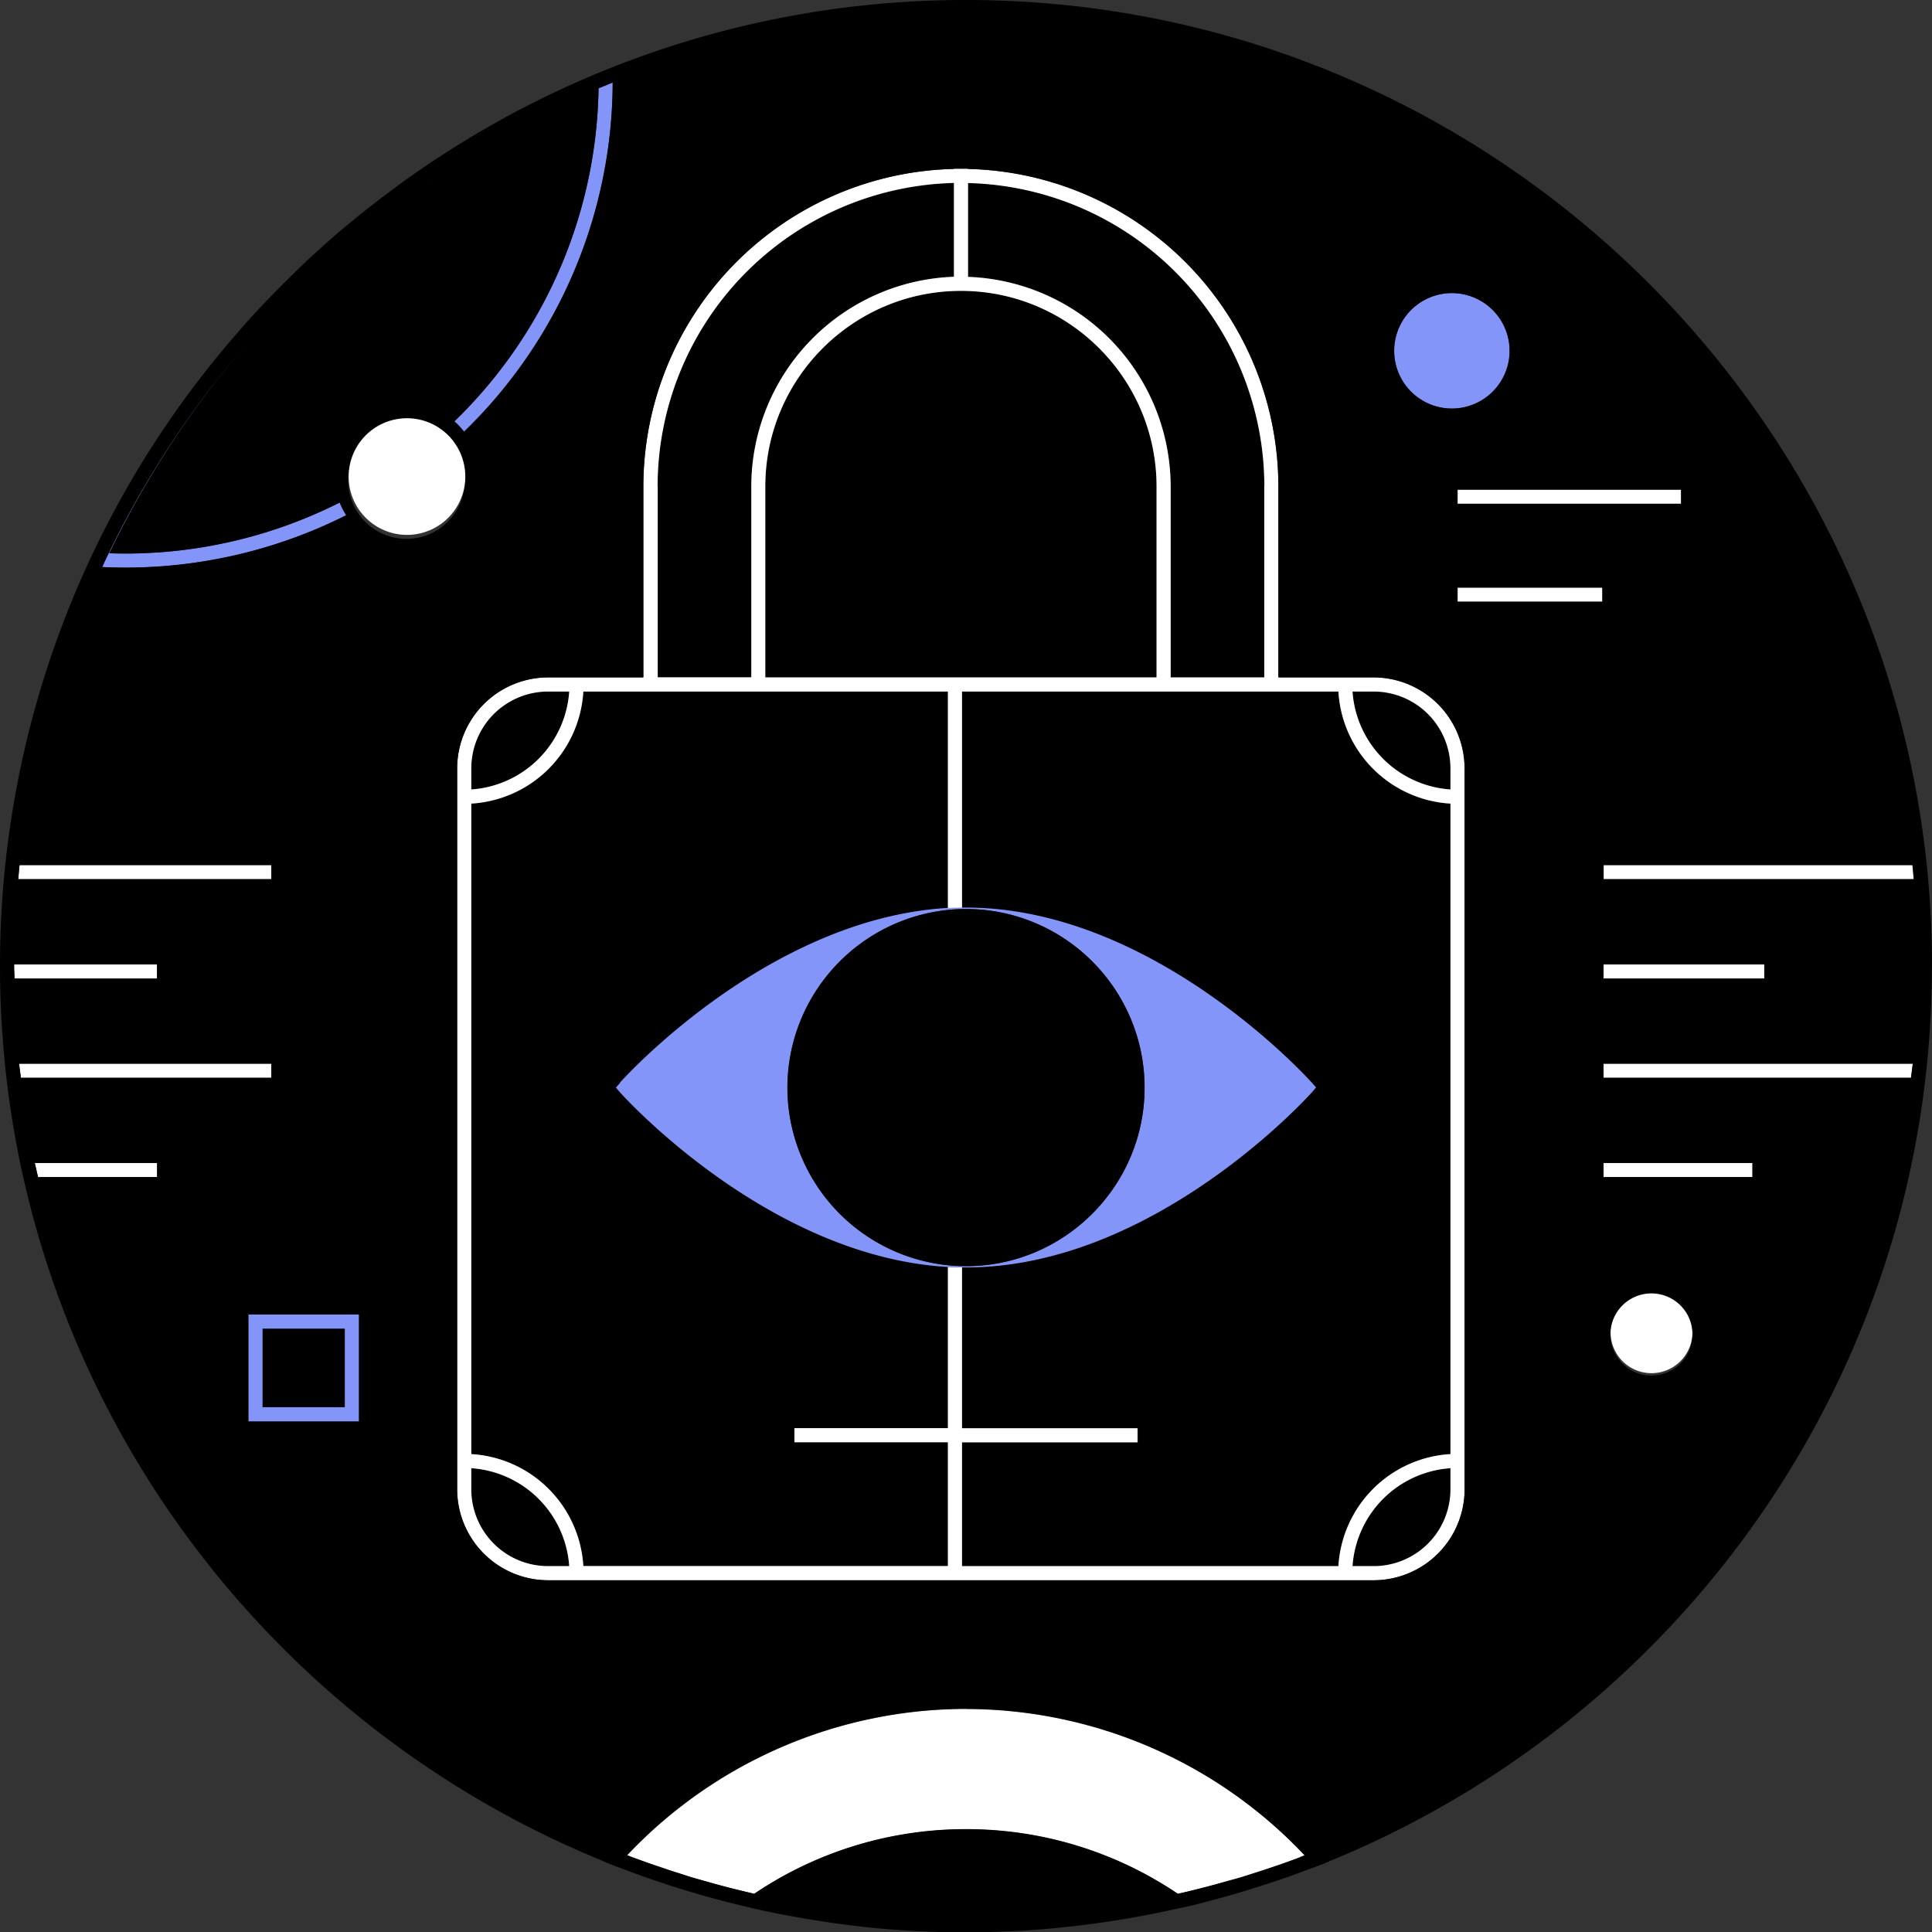
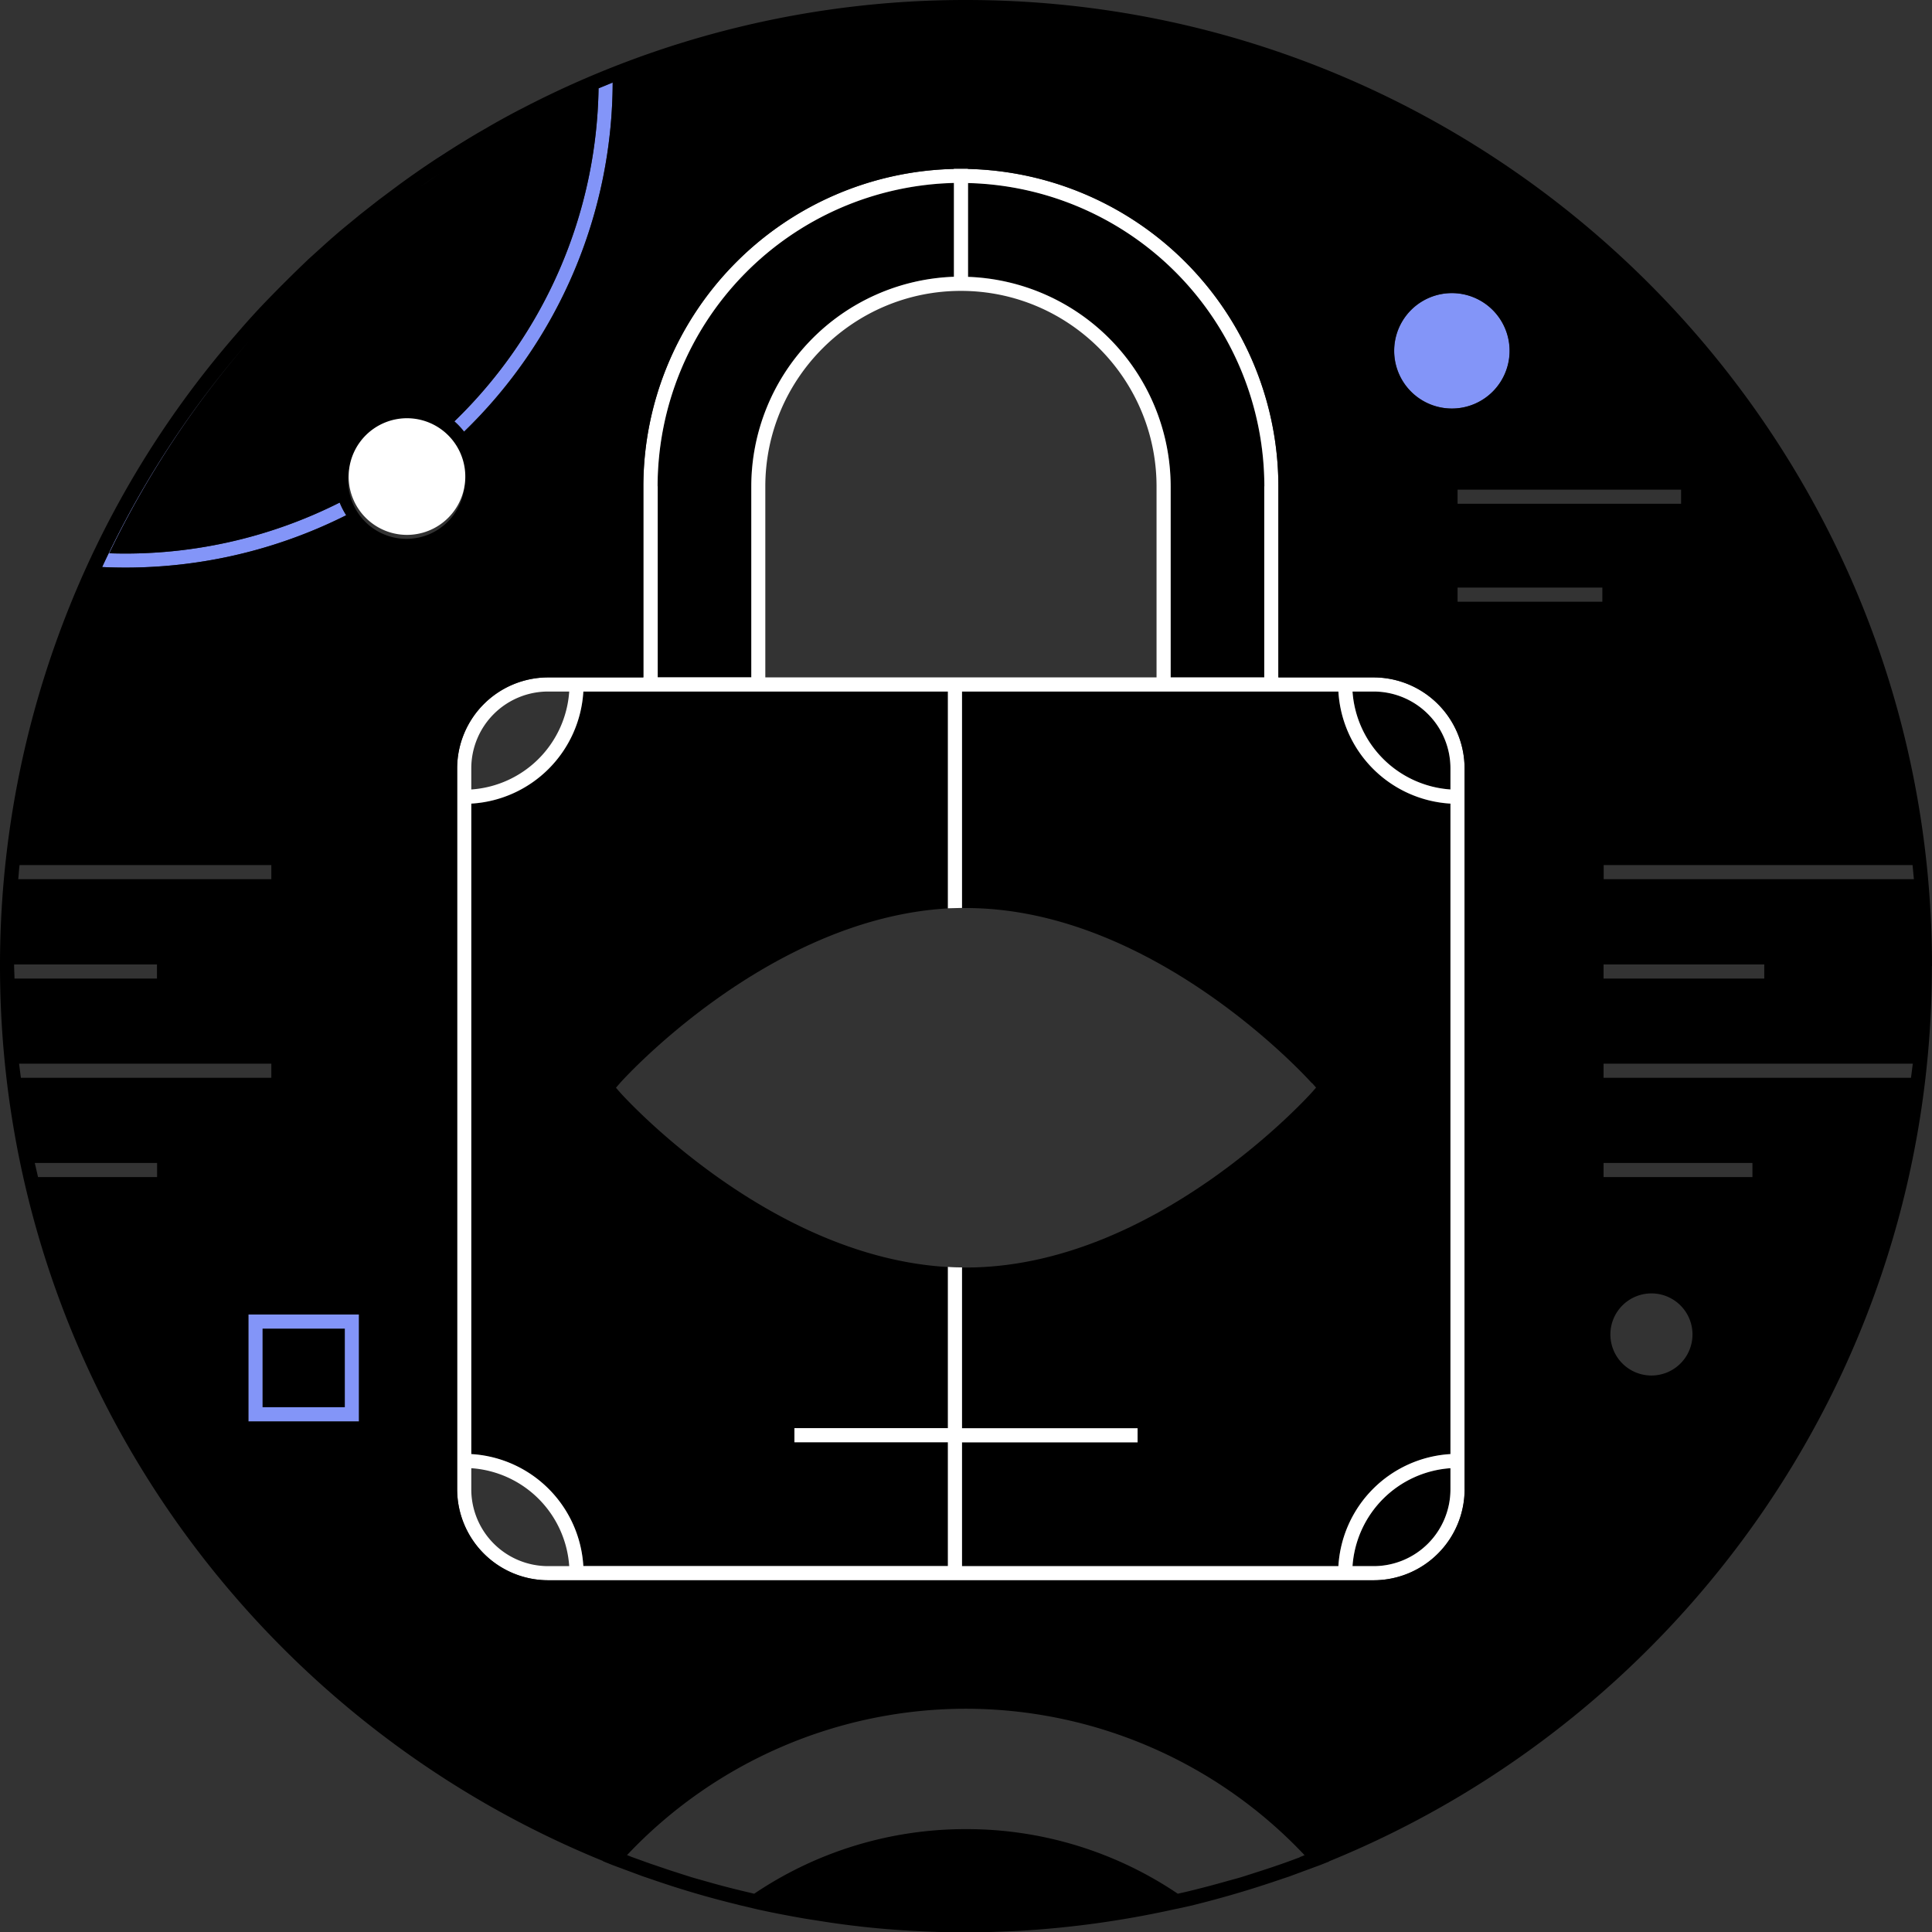
<svg xmlns="http://www.w3.org/2000/svg" width="160" height="160" fill="none">
  <rect width="100%" height="100%" fill="#333333" stroke="none" />
  <g clip-path="url(#a)">
    <path d="M62.21 40.29a17.4 17.4 0 0 1 16.78-17.36v-7.77a25.16 25.16 0 0 0-24.54 25.12v15.83h7.75V40.3l.01-.01ZM96.95 40.29V56.1h7.75V40.27a25.16 25.16 0 0 0-24.54-25.12v7.77a17.39 17.39 0 0 1 16.78 17.36l.01.01ZM65.79 119.45v-1.17H78.5v-13.35c-14.98-.86-27.03-14.32-27.15-14.46l-.34-.39.34-.39c.12-.14 12.17-13.6 27.15-14.46V57.28H48.31a9.88 9.88 0 0 1-9.28 9.28v53.87a9.88 9.88 0 0 1 9.28 9.28H78.5v-10.25H65.79v-.01ZM28.56 110.03h-6.82v6.51h6.82v-6.51Z" fill="#000" />
-     <path d="M39.03 121.59v1.75a6.36 6.36 0 0 0 6.36 6.36h1.75a8.73 8.73 0 0 0-8.11-8.11ZM47.14 57.27h-1.75a6.36 6.36 0 0 0-6.36 6.36v1.75a8.73 8.73 0 0 0 8.11-8.11ZM63.38 40.29V56.1h32.4V40.29c0-8.93-7.27-16.2-16.2-16.2s-16.2 7.27-16.2 16.2Z" fill="#000" />
-     <path d="M80 141.53a38.64 38.64 0 0 0-28.06 12.12l.4.16a86.52 86.52 0 0 0 3.09 1.08l1.68.54 1.25.36c1.14.32 2.28.63 3.44.9l.67.16a31.27 31.27 0 0 1 17.54-5.35c6.29 0 12.34 1.85 17.54 5.35l.66-.15c1.18-.28 2.35-.59 3.51-.92l1.18-.33 1.68-.54 1.62-.55 1.46-.53.4-.16a38.59 38.59 0 0 0-28.05-12.13l-.01-.01ZM132.8 72.81h25.68c-.04-.39-.06-.78-.11-1.17h-25.58v1.17h.01ZM146.11 79.87H132.8v1.17h13.31v-1.17ZM132.8 88.09v1.17h25.46l.15-1.17H132.8ZM145.13 96.31H132.8v1.17h12.33v-1.17ZM22.47 72.81v-1.17H1.62l-.11 1.17h20.96ZM13 79.87H1.17V80c0 .35.02.69.03 1.04h11.81v-1.17H13ZM22.47 89.26v-1.17H1.58l.15 1.17H22.47ZM13 96.31H2.88l.27 1.17h9.86v-1.17H13ZM136.77 113.72a3.39 3.39 0 1 0 0-6.78 3.39 3.39 0 0 0 0 6.78ZM139.22 40.55h-18.51v1.17h18.51v-1.17ZM132.7 48.66h-11.99v1.17h11.99v-1.17Z" fill="#fff" />
    <path d="M115.47 28.84a4.78 4.78 0 1 0 9.55-.01 4.78 4.78 0 0 0-9.55.01ZM29.73 108.86h-9.16v8.86h9.16v-8.86Zm-1.17 7.68h-6.82v-6.51h6.82v6.51ZM36.16 13.13l1.12-.72c-.37.24-.75.47-1.12.72ZM27.02 20.13ZM24.36 22.6ZM37.64 13.57ZM23.62 24.99ZM30.54 18.68ZM49.57 7.31a39.24 39.24 0 0 1-11.94 27.58c.3.26.56.54.8.85A40.4 40.4 0 0 0 50.74 6.82a79.76 79.76 0 0 0-1.17.48v.01ZM27.76 21.04ZM22.81 25.83ZM8.46 46.96a40.67 40.67 0 0 0 20.21-4.29 6.5 6.5 0 0 1-.54-1.05 39.42 39.42 0 0 1-19.08 4.2A79.03 79.03 0 0 1 20.7 28.16a78.98 78.98 0 0 0-12.24 18.8Z" fill="#8395F8" />
    <path d="m108.65 89.68.34.39-.34.39c-.13.14-12.99 14.51-28.65 14.51h-.33v13.32h14.54v1.17H79.67v10.25h31.17a9.88 9.88 0 0 1 9.28-9.28V66.56a9.88 9.88 0 0 1-9.28-9.28H79.67V75.2H80c15.66 0 28.52 14.36 28.65 14.51v-.03Z" fill="#000" />
    <path d="M120.12 65.38v-1.75a6.36 6.36 0 0 0-6.36-6.36h-1.75a8.73 8.73 0 0 0 8.11 8.11ZM112.01 129.7h1.75a6.36 6.36 0 0 0 6.36-6.36v-1.75a8.73 8.73 0 0 0-8.11 8.11Z" fill="#000" />
    <path d="M121.29 123.34V63.63a7.54 7.54 0 0 0-7.53-7.53h-7.89V40.27a26.33 26.33 0 0 0-25.71-26.28v-.02h-1.17v.02a26.32 26.32 0 0 0-25.71 26.28V56.1h-7.89a7.54 7.54 0 0 0-7.53 7.53v59.71a7.54 7.54 0 0 0 7.53 7.53h68.38a7.54 7.54 0 0 0 7.53-7.53h-.01Zm-1.17-59.71v1.75a8.73 8.73 0 0 1-8.11-8.11h1.75a6.36 6.36 0 0 1 6.36 6.36Zm0 59.71a6.36 6.36 0 0 1-6.36 6.36h-1.75a8.73 8.73 0 0 1 8.11-8.11v1.75ZM79.58 24.09c8.93 0 16.2 7.27 16.2 16.2V56.1h-32.4V40.29c0-8.93 7.27-16.2 16.2-16.2Zm25.12 16.18V56.1h-7.75V40.29a17.4 17.4 0 0 0-16.78-17.36v-7.77a25.16 25.16 0 0 1 24.54 25.12l-.01-.01Zm-50.24 0A25.16 25.16 0 0 1 79 15.15v7.77a17.39 17.39 0 0 0-16.78 17.36v15.81h-7.75V40.26l-.01.01Zm-9.07 17h1.75a8.73 8.73 0 0 1-8.11 8.11v-1.75a6.36 6.36 0 0 1 6.36-6.36Zm-6.36 66.07v-1.75a8.73 8.73 0 0 1 8.11 8.11h-1.75a6.36 6.36 0 0 1-6.36-6.36Zm9.28 6.36a9.88 9.88 0 0 0-9.28-9.28V66.55a9.88 9.88 0 0 0 9.28-9.28H78.5v17.95l1.17-.03V57.27h31.17a9.88 9.88 0 0 0 9.28 9.28v53.87a9.88 9.88 0 0 0-9.28 9.28H79.67v-10.25h14.54v-1.17H79.67v-13.32c-.39 0-.78-.01-1.17-.04v13.35H65.79v1.17H78.5v10.25H48.31v.01Z" fill="#fff" />
-     <path d="m51.35 89.68-.34.39.34.39c.12.14 12.17 13.6 27.15 14.46l1.17.04H80c15.66 0 28.52-14.36 28.65-14.51l.34-.39-.34-.39c-.13-.14-12.99-14.51-28.65-14.51h-.33l-1.17.03c-14.98.86-27.03 14.32-27.15 14.46v.03ZM80 75.28a14.8 14.8 0 0 1 14.79 14.79c0 8.15-6.64 14.79-14.79 14.79a14.81 14.81 0 0 1-14.79-14.79c0-8.15 6.64-14.79 14.79-14.79Z" fill="#8395F8" />
-     <path d="M65.21 90.07A14.8 14.8 0 0 0 80 104.86c8.15 0 14.79-6.64 14.79-14.79 0-8.15-6.64-14.79-14.79-14.79a14.81 14.81 0 0 0-14.79 14.79Z" fill="#000" />
    <path d="M160 80c0-44.11-35.89-80-80-80a79.46 79.46 0 0 0-36.74 8.97l-.24.12c-.93.49-1.85.99-2.75 1.52l-.73.42c-.76.45-1.51.91-2.25 1.38-.37.24-.75.47-1.12.72a75.37 75.37 0 0 0-3.22 2.24l-1.58 1.18-1.48 1.16-1.45 1.19c-.48.4-.95.81-1.42 1.23l-1.46 1.32a121.44 121.44 0 0 0-3.66 3.64c-.64.67-1.26 1.35-1.87 2.05l-.39.45A79.63 79.63 0 0 0 0 80c0 33.48 20.68 62.21 49.94 74.12v.02l.77.31.86.32 1.64.61 1.5.51c2.11.71 4.26 1.33 6.45 1.86h-.02l1.31.31.25.06.14.03c.68.15 1.36.29 2.05.42.69.13 1.38.26 2.07.37l1.73.27a73.82 73.82 0 0 0 6.98.7l.63.03c1.22.06 2.45.09 3.67.09h.04c1.22 0 2.44-.04 3.67-.09l.63-.03a80.81 80.81 0 0 0 12.85-1.77l.14-.03.25-.05 1.31-.29h-.02a84.67 84.67 0 0 0 6.42-1.86l1.52-.51 1.62-.6.87-.32.79-.31v-.02c29.24-11.91 49.93-40.63 49.93-74.12L160 80Zm-1.51-7.19h-25.68v-1.17h25.58l.11 1.17h-.01Zm-50.84 81a62.77 62.77 0 0 1-3.08 1.08l-1.68.54c-.39.12-.78.22-1.18.33-1.16.33-2.33.64-3.51.92l-.66.15A31.24 31.24 0 0 0 80 151.48a31.27 31.27 0 0 0-17.54 5.35l-.67-.16c-1.15-.27-2.3-.57-3.44-.9-.42-.12-.84-.23-1.25-.36l-1.68-.54-1.62-.55-1.47-.53-.4-.16a38.6 38.6 0 0 1 28.06-12.12 38.59 38.59 0 0 1 28.05 12.13l-.4.16.01.01Zm-27.98-22.94H45.39a7.54 7.54 0 0 1-7.53-7.53V63.63a7.54 7.54 0 0 1 7.53-7.53h7.89V40.27a26.33 26.33 0 0 1 25.71-26.28v-.02h1.17v.02a26.32 26.32 0 0 1 25.71 26.28V56.1h7.89a7.54 7.54 0 0 1 7.53 7.53v59.71a7.54 7.54 0 0 1-7.53 7.53H79.67ZM1.17 80v-.13H13v1.17H1.2c0-.35-.03-.69-.03-1.04Zm37.32-40.05a4.83 4.83 0 1 1-9.57-1.07 4.83 4.83 0 0 1 9.57 1.07Zm-9.34-20.12Zm-2.8 2.49Zm1.78 19.3c.15.37.33.72.54 1.05a40.73 40.73 0 0 1-20.21 4.29 78.68 78.68 0 0 1 12.24-18.8A79.26 79.26 0 0 0 9.05 45.82a39.4 39.4 0 0 0 19.08-4.2Zm-4.51-16.63Zm-1.15 46.65v1.17H1.51c.04-.39.06-.78.11-1.17h20.85Zm0 16.45v1.17H1.73l-.15-1.17h20.89Zm-1.9 20.77h9.16v8.86h-9.16v-8.86Zm104.44-80.02a4.78 4.78 0 1 1-9.55-.01 4.78 4.78 0 0 1 9.55.01Zm-4.3 20.99v-1.17h11.99v1.17h-11.99Zm19.45 60.5a3.4 3.4 0 1 1-6.79 0 3.4 3.4 0 0 1 6.79 0Zm-7.36-12.85v-1.17h12.33v1.17H132.8Zm-12.09-55.76v-1.17h18.51v1.17h-18.51Zm12.09 38.15h13.31v1.17H132.8v-1.17ZM38.43 35.75a6.44 6.44 0 0 0-.8-.85A39.2 39.2 0 0 0 49.57 7.32a78.2 78.2 0 0 0 1.17-.48 40.42 40.42 0 0 1-12.31 28.92v-.01Zm-3.59-20.3c.58-.41 1.16-.81 1.75-1.2-.59.39-1.17.8-1.75 1.2Zm2.8-1.88ZM2.88 96.31h10.13v1.17H3.15l-.27-1.17Zm129.92-7.05v-1.17h25.61l-.15 1.17H132.8Z" fill="#000" />
    <path d="M28.91 38.88a4.83 4.83 0 1 0 9.6 1.07 4.83 4.83 0 0 0-9.6-1.07Z" fill="#fff" />
  </g>
  <defs>
    <clipPath id="a">
      <path fill="#fff" d="M0 0h160v160H0z" />
    </clipPath>
  </defs>
</svg>